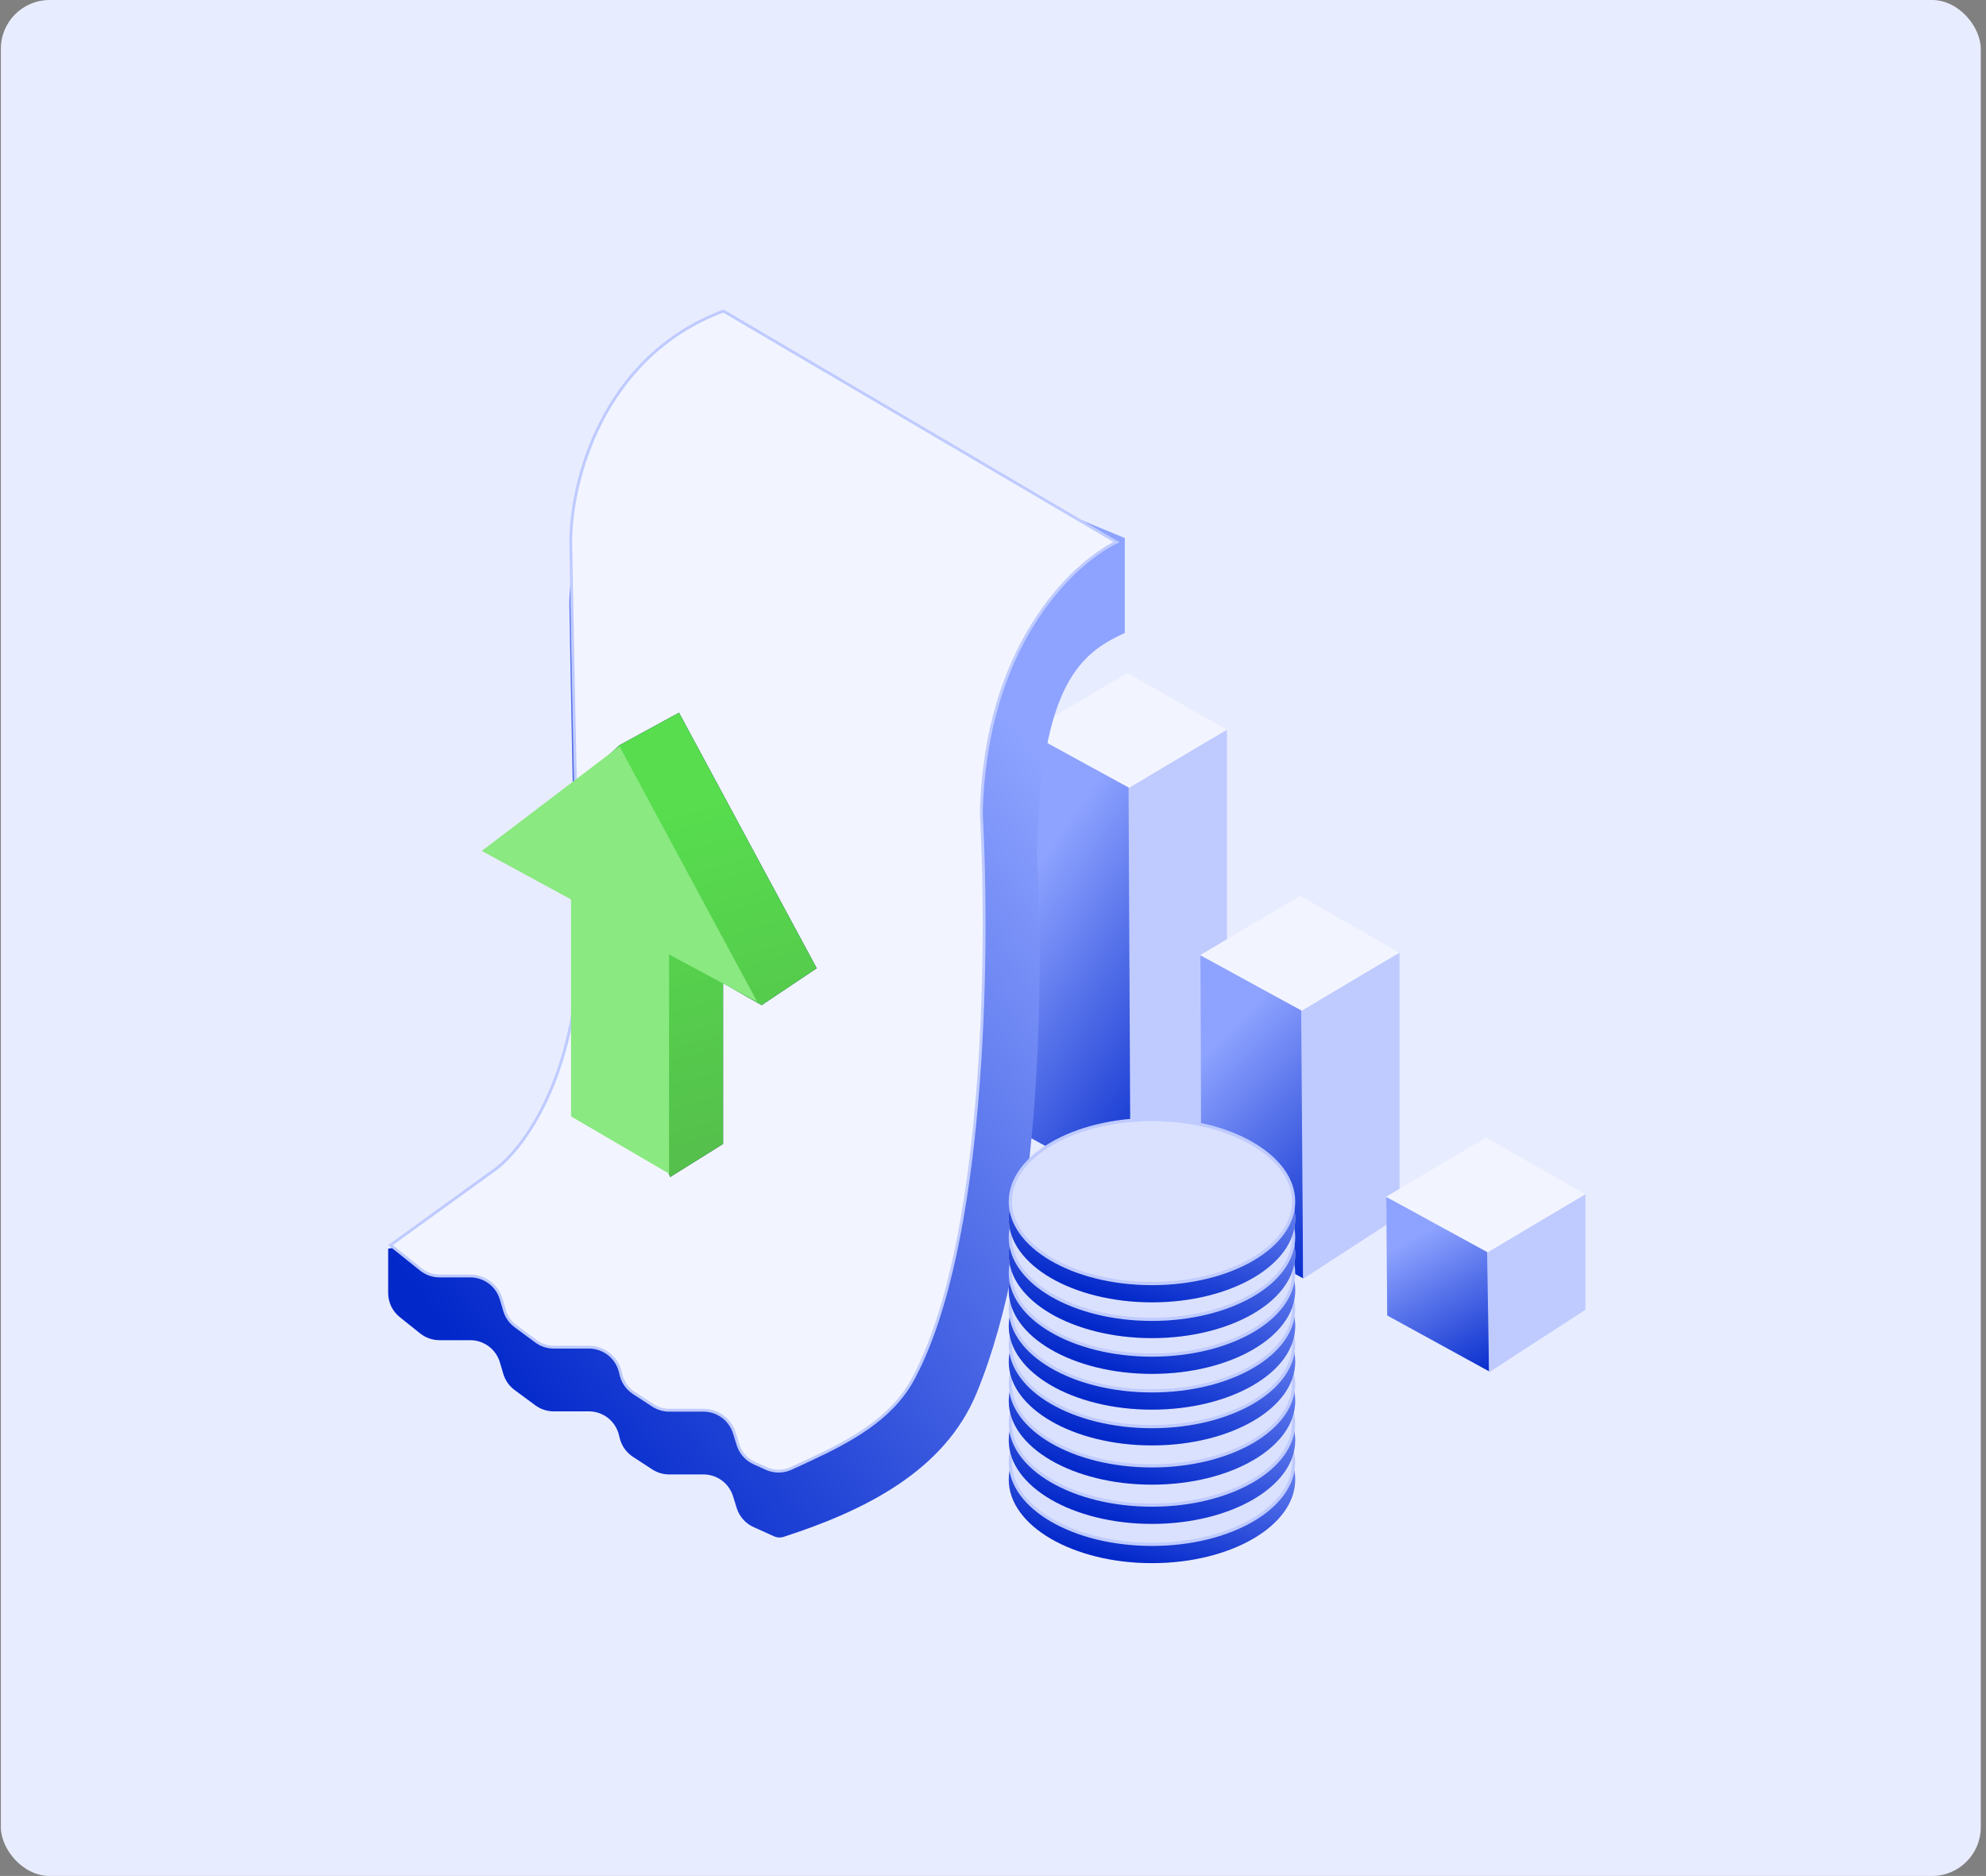
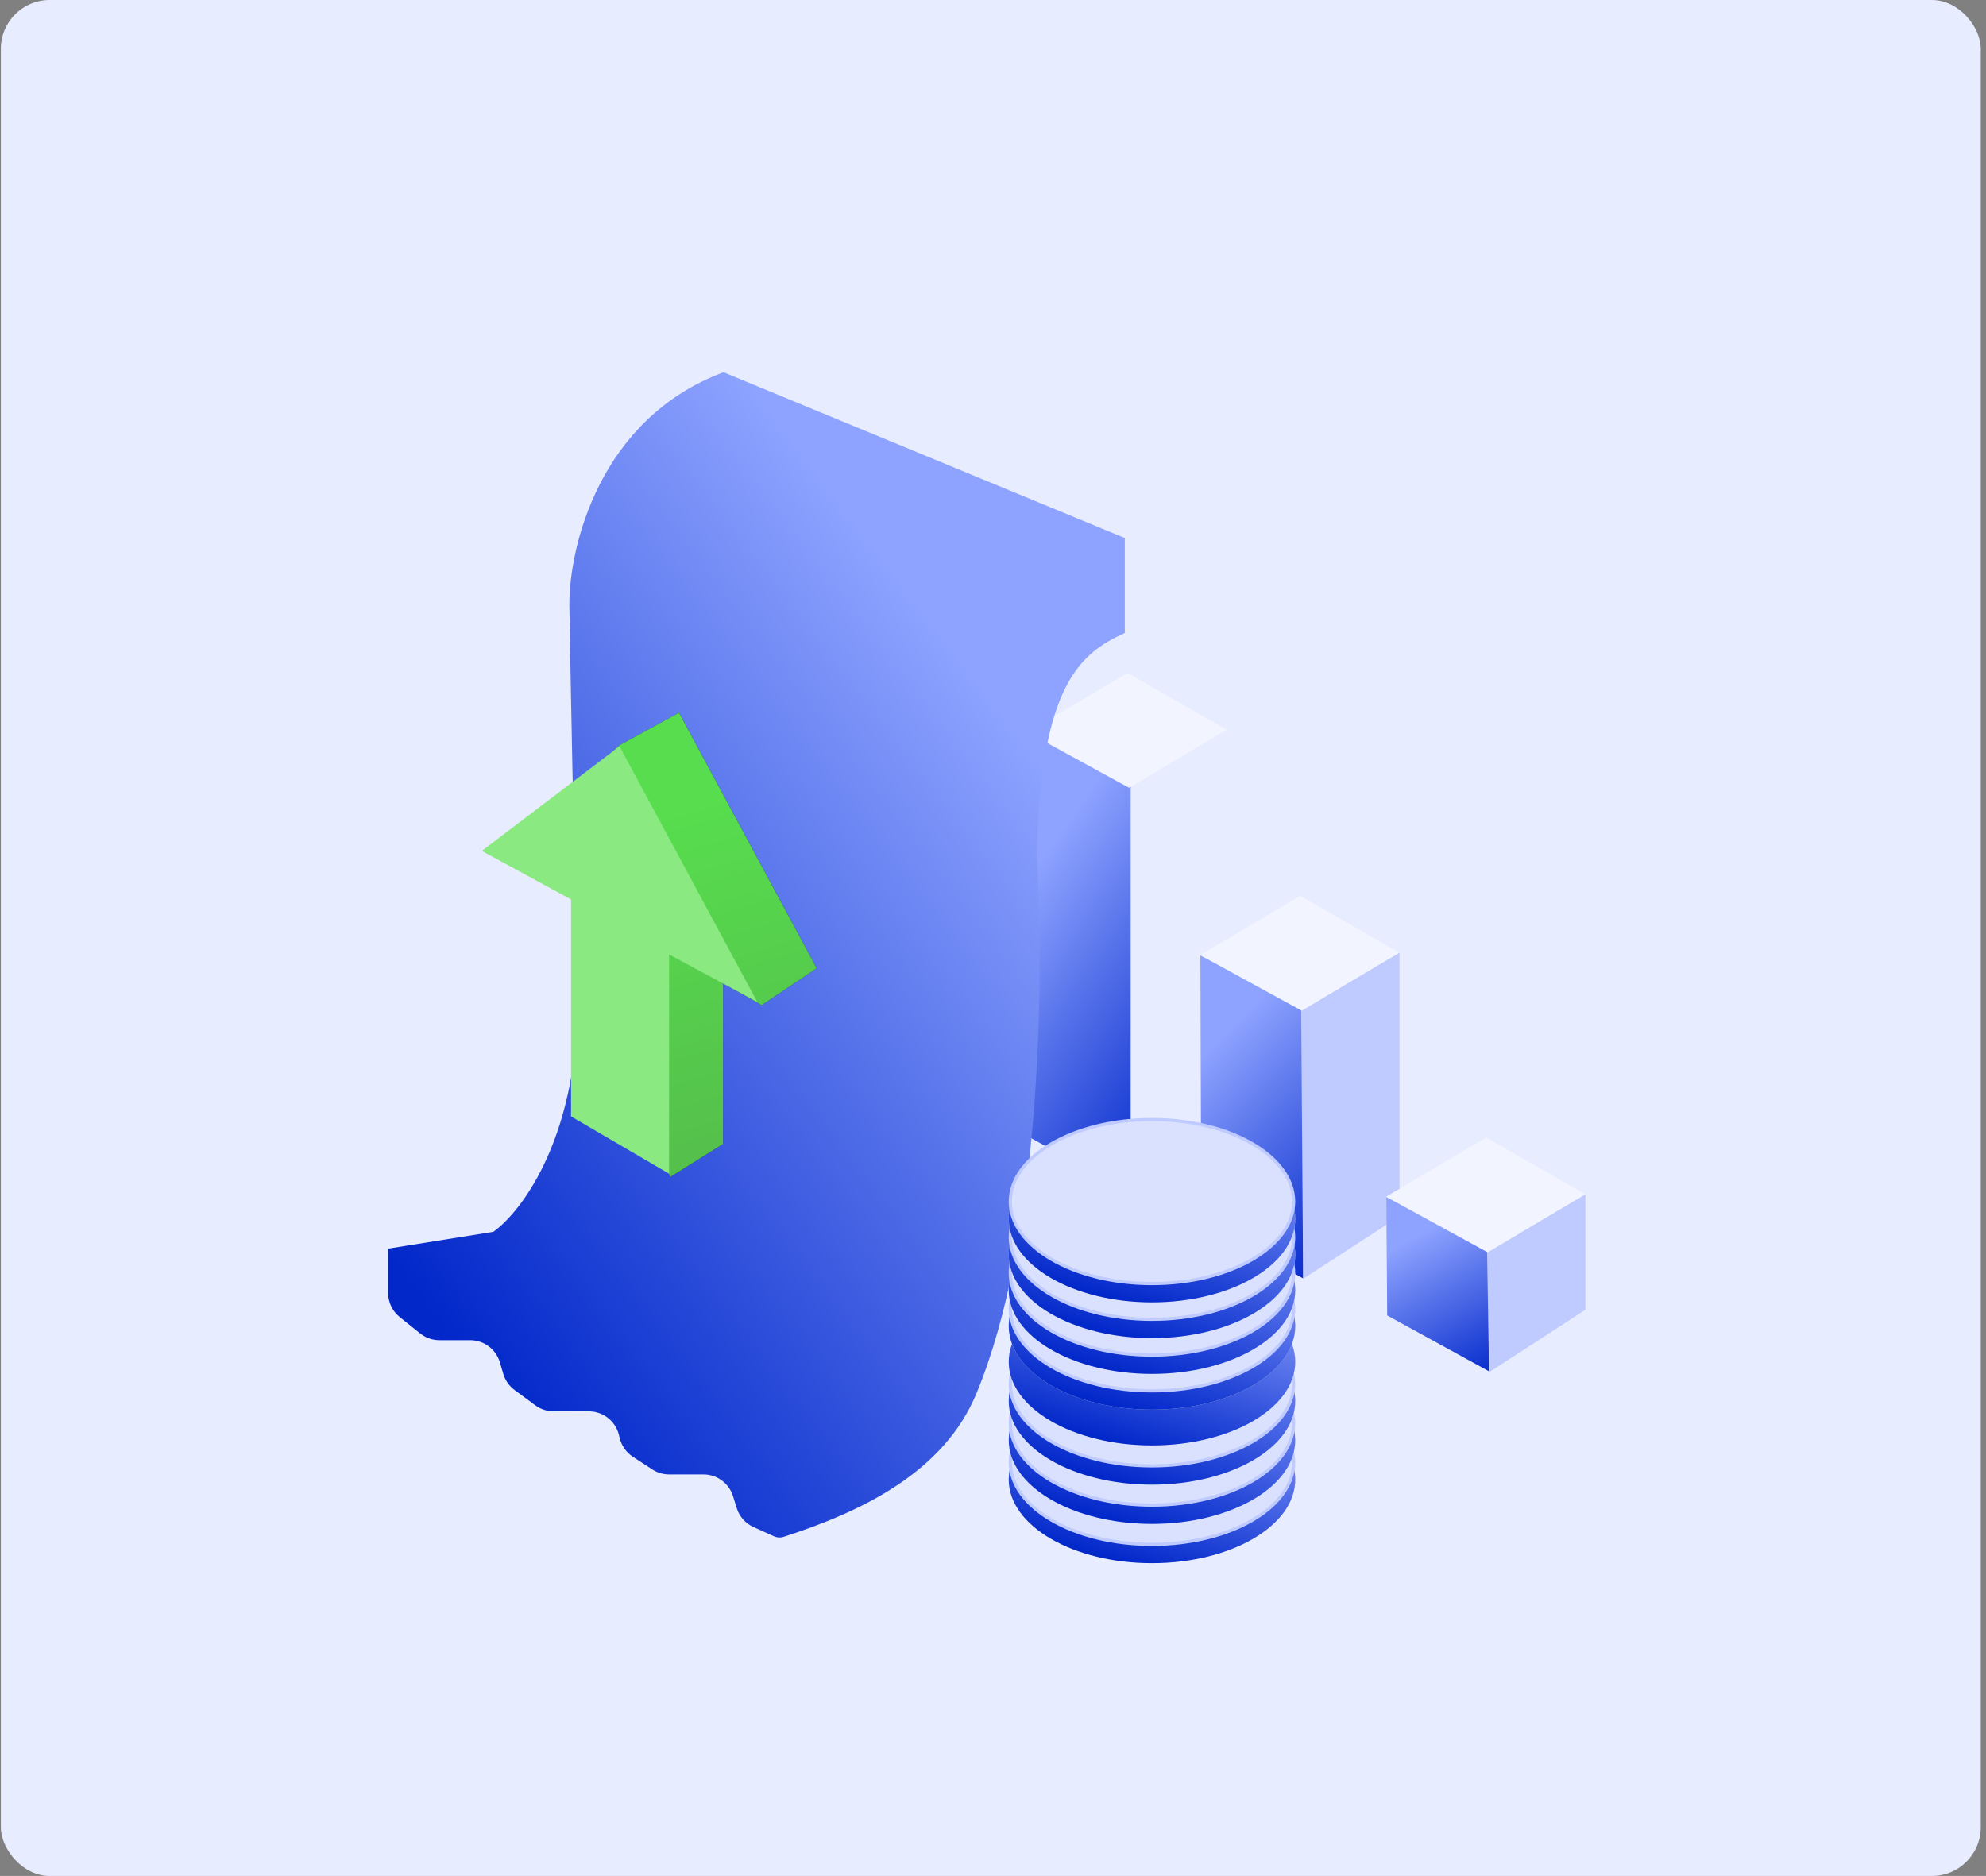
<svg xmlns="http://www.w3.org/2000/svg" width="326" height="308" viewBox="0 0 326 308" fill="none">
  <rect x="0" y="0" width="326" height="308" fill="#808080" stroke="none" />
  <rect x="0.14" width="325" height="308" rx="8.007" fill="#E8ECFF" />
-   <path d="M168.859 186.648L168.71 120.265L185.599 128.764V195.831L168.859 186.648Z" fill="#DAE1FF" />
  <path d="M168.859 186.648L168.71 120.265L185.599 128.764V195.831L168.859 186.648Z" fill="url(#paint0_linear_1134_677)" />
-   <path d="M201.395 119.818L185.253 129.245L185.576 195.888L201.395 185.618V119.818Z" fill="#BFCBFF" />
  <path d="M185.076 110.49L201.336 119.803L185.347 129.341L168.67 120.217L185.076 110.49Z" fill="#F2F5FF" />
  <path d="M197.192 200.716L197.043 156.862L213.932 165.362V209.899L197.192 200.716Z" fill="#DAE1FF" />
  <path d="M197.192 200.716L197.043 156.862L213.932 165.362V209.899L197.192 200.716Z" fill="url(#paint1_linear_1134_677)" />
  <path d="M229.729 156.416L213.587 165.843L213.909 209.96L229.729 199.69V156.416Z" fill="#BFCBFF" />
  <path d="M213.412 147.09L229.671 156.402L213.683 165.94L197.005 156.816L213.412 147.09Z" fill="#F2F5FF" />
  <path d="M227.709 215.976L227.559 196.534L244.448 205.034V225.159L227.709 215.976Z" fill="#DAE1FF" />
  <path d="M227.709 215.976L227.559 196.534L244.448 205.034V225.159L227.709 215.976Z" fill="url(#paint2_linear_1134_677)" />
  <path d="M260.247 196.09L244.105 205.517L244.428 225.303L260.247 215.033V196.09Z" fill="#BFCBFF" />
  <path d="M243.932 186.762L260.191 196.075L244.203 205.613L227.526 196.488L243.932 186.762Z" fill="#F2F5FF" />
  <path d="M170.204 140.04C170.834 112.305 177.412 107.207 184.635 103.924V88.335L118.765 61.12C98.433 68.682 93.422 89.746 93.459 99.333C93.636 110.178 94.149 137.869 94.787 161.875C95.424 185.882 85.846 198.788 80.978 202.24L63.716 205.005V212.279C63.716 213.823 64.418 215.283 65.623 216.247L68.964 218.919C69.865 219.64 70.984 220.033 72.138 220.033H77.184C79.434 220.033 81.416 221.513 82.055 223.67L82.619 225.572C82.932 226.63 83.582 227.558 84.47 228.214L87.863 230.722C88.737 231.368 89.796 231.717 90.883 231.717H96.661C98.992 231.717 101.025 233.304 101.59 235.565L101.738 236.156C102.049 237.4 102.818 238.48 103.891 239.18L107.064 241.249C107.889 241.787 108.854 242.074 109.839 242.074H115.474C117.7 242.074 119.667 243.523 120.326 245.649L120.929 247.591C121.36 248.98 122.366 250.118 123.692 250.716L127.069 252.24C127.557 252.46 128.109 252.49 128.618 252.326C141.805 248.065 154.971 241.589 160.28 228.787C170.752 203.531 171.427 162.453 170.204 140.04Z" fill="url(#paint3_linear_1134_677)" />
-   <path d="M183.27 89.002C175.839 92.629 161.7 106.219 161.079 133.536V133.545L161.08 133.553C161.746 145.745 161.848 163.634 160.323 181.158C158.82 198.417 155.74 215.285 150.082 226.011L149.812 226.518C146.308 232.946 139.62 236.546 132.875 239.692L131.527 240.316L129.831 241.094C128.637 241.643 127.275 241.682 126.056 241.21L125.815 241.108L123.788 240.194C122.602 239.659 121.685 238.671 121.236 237.458L121.152 237.213L120.549 235.27C119.859 233.047 117.802 231.532 115.474 231.532H109.839C109.016 231.532 108.209 231.322 107.493 230.925L107.192 230.745L104.019 228.675C103.059 228.049 102.354 227.104 102.025 226.011L101.964 225.791L101.817 225.2C101.225 222.834 99.1 221.175 96.662 221.174H90.883C89.911 221.174 88.963 220.882 88.16 220.338L88.002 220.225L84.609 217.717C83.815 217.131 83.221 216.316 82.903 215.384L82.842 215.196L82.279 213.295C81.61 211.038 79.537 209.49 77.184 209.49H72.138C71.106 209.49 70.103 209.161 69.274 208.553L69.11 208.428L64.101 204.422L81.112 192.121L81.113 192.122C85.981 188.67 95.36 176.029 95.042 152.68L95.02 151.56C94.542 133.556 94.134 113.479 93.885 99.991L93.692 89.02C93.674 84.26 94.912 76.636 98.682 69.264C102.438 61.92 108.704 54.835 118.744 51.069L183.27 89.002Z" fill="#F2F5FF" stroke="#BFCBFF" stroke-width="0.466" />
  <path d="M134.064 158.97L125.021 165.026L118.692 161.409V187.814L110.011 193.24L103.501 177.779V142.151L88.851 134.193L101.691 122.345L111.458 117.012L134.064 158.97Z" fill="#0F2170" />
  <path d="M134.064 158.97L125.021 165.026L118.692 161.409V187.814L110.011 193.24L103.501 177.779V142.151L88.851 134.193L101.691 122.345L111.458 117.012L134.064 158.97Z" fill="url(#paint4_linear_1134_677)" />
  <path d="M109.83 156.707V192.697L93.733 183.293V147.665L79.084 139.707L101.691 122.526L124.297 164.484L109.83 156.707Z" fill="#8AE980" />
  <ellipse cx="189.097" cy="242.913" rx="23.514" ry="13.727" fill="#D9D9D9" />
  <ellipse cx="189.097" cy="242.913" rx="23.514" ry="13.727" fill="url(#paint5_linear_1134_677)" />
  <path d="M189.097 226.623C195.552 226.623 201.384 228.151 205.592 230.608C209.807 233.068 212.35 236.43 212.35 240.089C212.35 243.748 209.807 247.11 205.592 249.57C201.384 252.027 195.552 253.555 189.097 253.555C182.642 253.555 176.81 252.027 172.601 249.57C168.386 247.11 165.843 243.748 165.843 240.089C165.843 236.43 168.386 233.068 172.601 230.608C176.81 228.151 182.642 226.623 189.097 226.623Z" fill="#DAE1FF" stroke="#BFCBFF" stroke-width="0.521" />
-   <ellipse cx="189.097" cy="236.47" rx="23.514" ry="13.727" fill="#D9D9D9" />
  <ellipse cx="189.097" cy="236.47" rx="23.514" ry="13.727" fill="url(#paint6_linear_1134_677)" />
  <path d="M189.097 220.181C195.552 220.181 201.384 221.708 205.592 224.165C209.807 226.626 212.35 229.987 212.35 233.646C212.35 237.306 209.807 240.667 205.592 243.128C201.384 245.585 195.552 247.112 189.097 247.112C182.642 247.112 176.81 245.585 172.601 243.128C168.386 240.667 165.843 237.306 165.843 233.646C165.843 229.987 168.386 226.626 172.601 224.165C176.81 221.708 182.642 220.181 189.097 220.181Z" fill="#DAE1FF" stroke="#BFCBFF" stroke-width="0.521" />
  <ellipse cx="189.097" cy="230.027" rx="23.514" ry="13.727" fill="#D9D9D9" />
  <ellipse cx="189.097" cy="230.027" rx="23.514" ry="13.727" fill="url(#paint7_linear_1134_677)" />
  <path d="M189.097 213.737C195.552 213.737 201.384 215.265 205.592 217.721C209.807 220.182 212.35 223.543 212.35 227.203C212.35 230.862 209.807 234.224 205.592 236.684C201.384 239.141 195.552 240.669 189.097 240.669C182.642 240.669 176.81 239.141 172.601 236.684C168.386 234.224 165.843 230.862 165.843 227.203C165.843 223.543 168.386 220.182 172.601 217.721C176.81 215.264 182.642 213.737 189.097 213.737Z" fill="#DAE1FF" stroke="#BFCBFF" stroke-width="0.521" />
  <ellipse cx="189.097" cy="223.584" rx="23.514" ry="13.727" fill="#D9D9D9" />
  <ellipse cx="189.097" cy="223.584" rx="23.514" ry="13.727" fill="url(#paint8_linear_1134_677)" />
-   <path d="M189.097 207.294C195.552 207.294 201.384 208.822 205.592 211.279C209.807 213.739 212.35 217.101 212.35 220.76C212.35 224.42 209.807 227.781 205.592 230.242C201.384 232.698 195.552 234.226 189.097 234.226C182.642 234.226 176.81 232.699 172.601 230.242C168.386 227.781 165.843 224.42 165.843 220.76C165.843 217.101 168.386 213.739 172.601 211.279C176.81 208.822 182.642 207.294 189.097 207.294Z" fill="#DAE1FF" stroke="#BFCBFF" stroke-width="0.521" />
  <ellipse cx="189.097" cy="217.713" rx="23.514" ry="13.727" fill="#D9D9D9" />
  <ellipse cx="189.097" cy="217.713" rx="23.514" ry="13.727" fill="url(#paint9_linear_1134_677)" />
  <path d="M189.097 201.423C195.552 201.423 201.384 202.95 205.592 205.407C209.807 207.868 212.35 211.229 212.35 214.889C212.35 218.548 209.807 221.909 205.592 224.37C201.384 226.827 195.552 228.354 189.097 228.354C182.642 228.354 176.81 226.827 172.601 224.37C168.386 221.909 165.843 218.548 165.843 214.889C165.843 211.229 168.386 207.868 172.601 205.407C176.81 202.95 182.642 201.423 189.097 201.423Z" fill="#DAE1FF" stroke="#BFCBFF" stroke-width="0.521" />
  <ellipse cx="189.097" cy="211.84" rx="23.514" ry="13.727" fill="#D9D9D9" />
  <ellipse cx="189.097" cy="211.84" rx="23.514" ry="13.727" fill="url(#paint10_linear_1134_677)" />
  <path d="M189.097 195.55C195.552 195.55 201.384 197.078 205.592 199.534C209.807 201.995 212.35 205.356 212.35 209.016C212.35 212.675 209.807 216.037 205.592 218.497C201.384 220.954 195.552 222.482 189.097 222.482C182.642 222.482 176.81 220.954 172.601 218.497C168.386 216.037 165.843 212.675 165.843 209.016C165.843 205.356 168.386 201.995 172.601 199.534C176.81 197.078 182.642 195.55 189.097 195.55Z" fill="#DAE1FF" stroke="#BFCBFF" stroke-width="0.521" />
  <ellipse cx="189.097" cy="205.969" rx="23.514" ry="13.727" fill="#D9D9D9" />
  <ellipse cx="189.097" cy="205.969" rx="23.514" ry="13.727" fill="url(#paint11_linear_1134_677)" />
  <path d="M189.097 189.678C195.552 189.679 201.384 191.206 205.592 193.663C209.807 196.123 212.35 199.485 212.35 203.144C212.35 206.804 209.807 210.165 205.592 212.626C201.384 215.083 195.552 216.61 189.097 216.61C182.642 216.61 176.81 215.083 172.601 212.626C168.386 210.165 165.843 206.804 165.843 203.144C165.843 199.485 168.386 196.123 172.601 193.663C176.81 191.206 182.642 189.678 189.097 189.678Z" fill="#DAE1FF" stroke="#BFCBFF" stroke-width="0.521" />
  <ellipse cx="189.097" cy="200.096" rx="23.514" ry="13.727" fill="#D9D9D9" />
  <ellipse cx="189.097" cy="200.096" rx="23.514" ry="13.727" fill="url(#paint12_linear_1134_677)" />
  <path d="M189.097 183.807C195.553 183.807 201.384 185.335 205.593 187.792C209.808 190.252 212.35 193.614 212.35 197.273C212.35 200.932 209.808 204.294 205.593 206.754C201.384 209.211 195.553 210.739 189.097 210.739C182.642 210.739 176.81 209.211 172.601 206.754C168.386 204.294 165.844 200.932 165.844 197.273C165.844 193.614 168.386 190.252 172.601 187.792C176.81 185.335 182.642 183.807 189.097 183.807Z" fill="#DAE1FF" stroke="#BFCBFF" stroke-width="0.521" />
  <defs>
    <linearGradient id="paint0_linear_1134_677" x1="172.395" y1="138.96" x2="209.612" y2="164.769" gradientUnits="userSpaceOnUse">
      <stop stop-color="#8EA3FF" />
      <stop offset="1" stop-color="#0228CA" />
    </linearGradient>
    <linearGradient id="paint1_linear_1134_677" x1="200.729" y1="169.983" x2="228.617" y2="197.539" gradientUnits="userSpaceOnUse">
      <stop stop-color="#8EA3FF" />
      <stop offset="1" stop-color="#0228CA" />
    </linearGradient>
    <linearGradient id="paint2_linear_1134_677" x1="231.245" y1="203.616" x2="243.911" y2="226.804" gradientUnits="userSpaceOnUse">
      <stop stop-color="#8EA3FF" />
      <stop offset="1" stop-color="#0228CA" />
    </linearGradient>
    <linearGradient id="paint3_linear_1134_677" x1="158.182" y1="108.489" x2="51.617" y2="190.131" gradientUnits="userSpaceOnUse">
      <stop stop-color="#8DA3FF" />
      <stop offset="1" stop-color="#0228CA" />
    </linearGradient>
    <linearGradient id="paint4_linear_1134_677" x1="99.645" y1="136.631" x2="121.148" y2="209.712" gradientUnits="userSpaceOnUse">
      <stop stop-color="#57DD4E" />
      <stop offset="1" stop-color="#54B54B" />
    </linearGradient>
    <linearGradient id="paint5_linear_1134_677" x1="210.674" y1="231.429" x2="202.544" y2="261.284" gradientUnits="userSpaceOnUse">
      <stop stop-color="#8EA3FF" />
      <stop offset="1" stop-color="#0228CA" />
    </linearGradient>
    <linearGradient id="paint6_linear_1134_677" x1="210.674" y1="224.986" x2="202.544" y2="254.842" gradientUnits="userSpaceOnUse">
      <stop stop-color="#8EA3FF" />
      <stop offset="1" stop-color="#0228CA" />
    </linearGradient>
    <linearGradient id="paint7_linear_1134_677" x1="210.674" y1="218.543" x2="202.544" y2="248.398" gradientUnits="userSpaceOnUse">
      <stop stop-color="#8EA3FF" />
      <stop offset="1" stop-color="#0228CA" />
    </linearGradient>
    <linearGradient id="paint8_linear_1134_677" x1="210.674" y1="212.1" x2="202.544" y2="241.955" gradientUnits="userSpaceOnUse">
      <stop stop-color="#8EA3FF" />
      <stop offset="1" stop-color="#0228CA" />
    </linearGradient>
    <linearGradient id="paint9_linear_1134_677" x1="210.674" y1="206.228" x2="202.544" y2="236.084" gradientUnits="userSpaceOnUse">
      <stop stop-color="#8EA3FF" />
      <stop offset="1" stop-color="#0228CA" />
    </linearGradient>
    <linearGradient id="paint10_linear_1134_677" x1="210.674" y1="200.356" x2="202.544" y2="230.211" gradientUnits="userSpaceOnUse">
      <stop stop-color="#8EA3FF" />
      <stop offset="1" stop-color="#0228CA" />
    </linearGradient>
    <linearGradient id="paint11_linear_1134_677" x1="210.674" y1="194.485" x2="202.544" y2="224.34" gradientUnits="userSpaceOnUse">
      <stop stop-color="#8EA3FF" />
      <stop offset="1" stop-color="#0228CA" />
    </linearGradient>
    <linearGradient id="paint12_linear_1134_677" x1="210.675" y1="188.612" x2="202.545" y2="218.468" gradientUnits="userSpaceOnUse">
      <stop stop-color="#8EA3FF" />
      <stop offset="1" stop-color="#0228CA" />
    </linearGradient>
  </defs>
</svg>